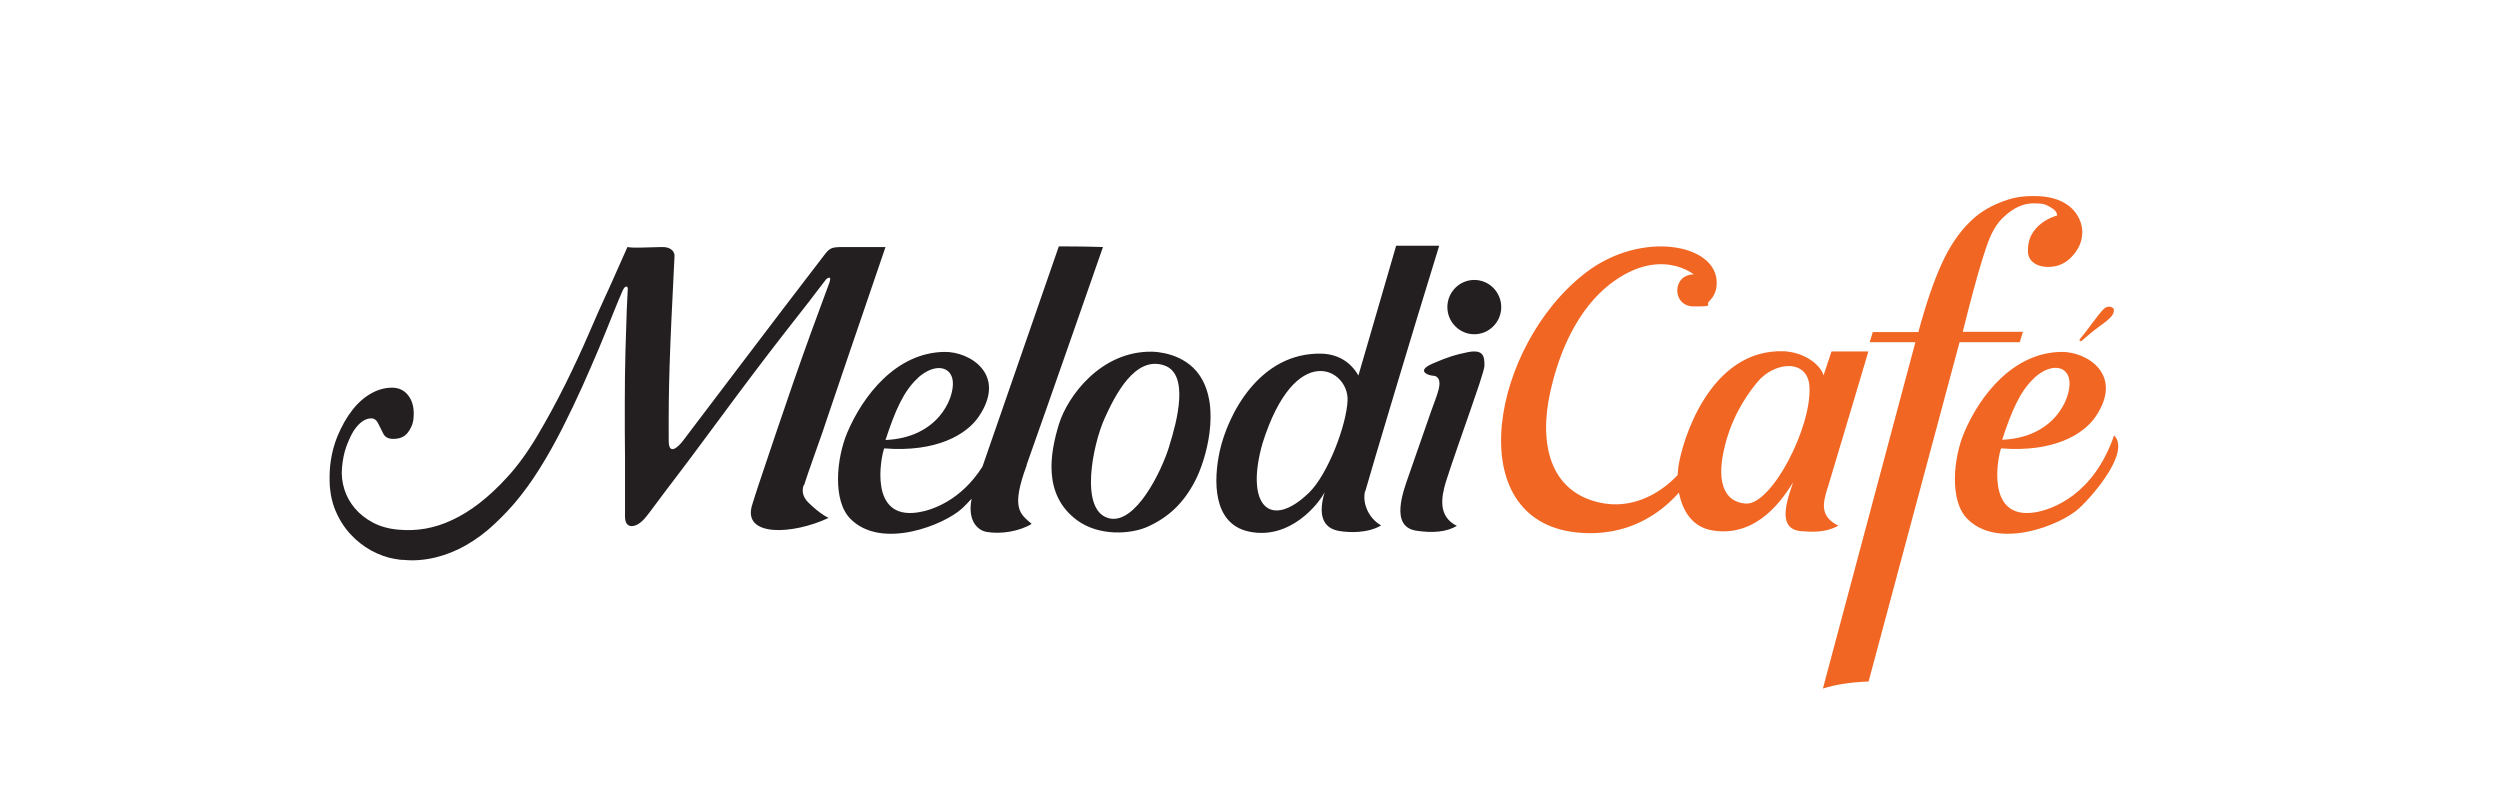
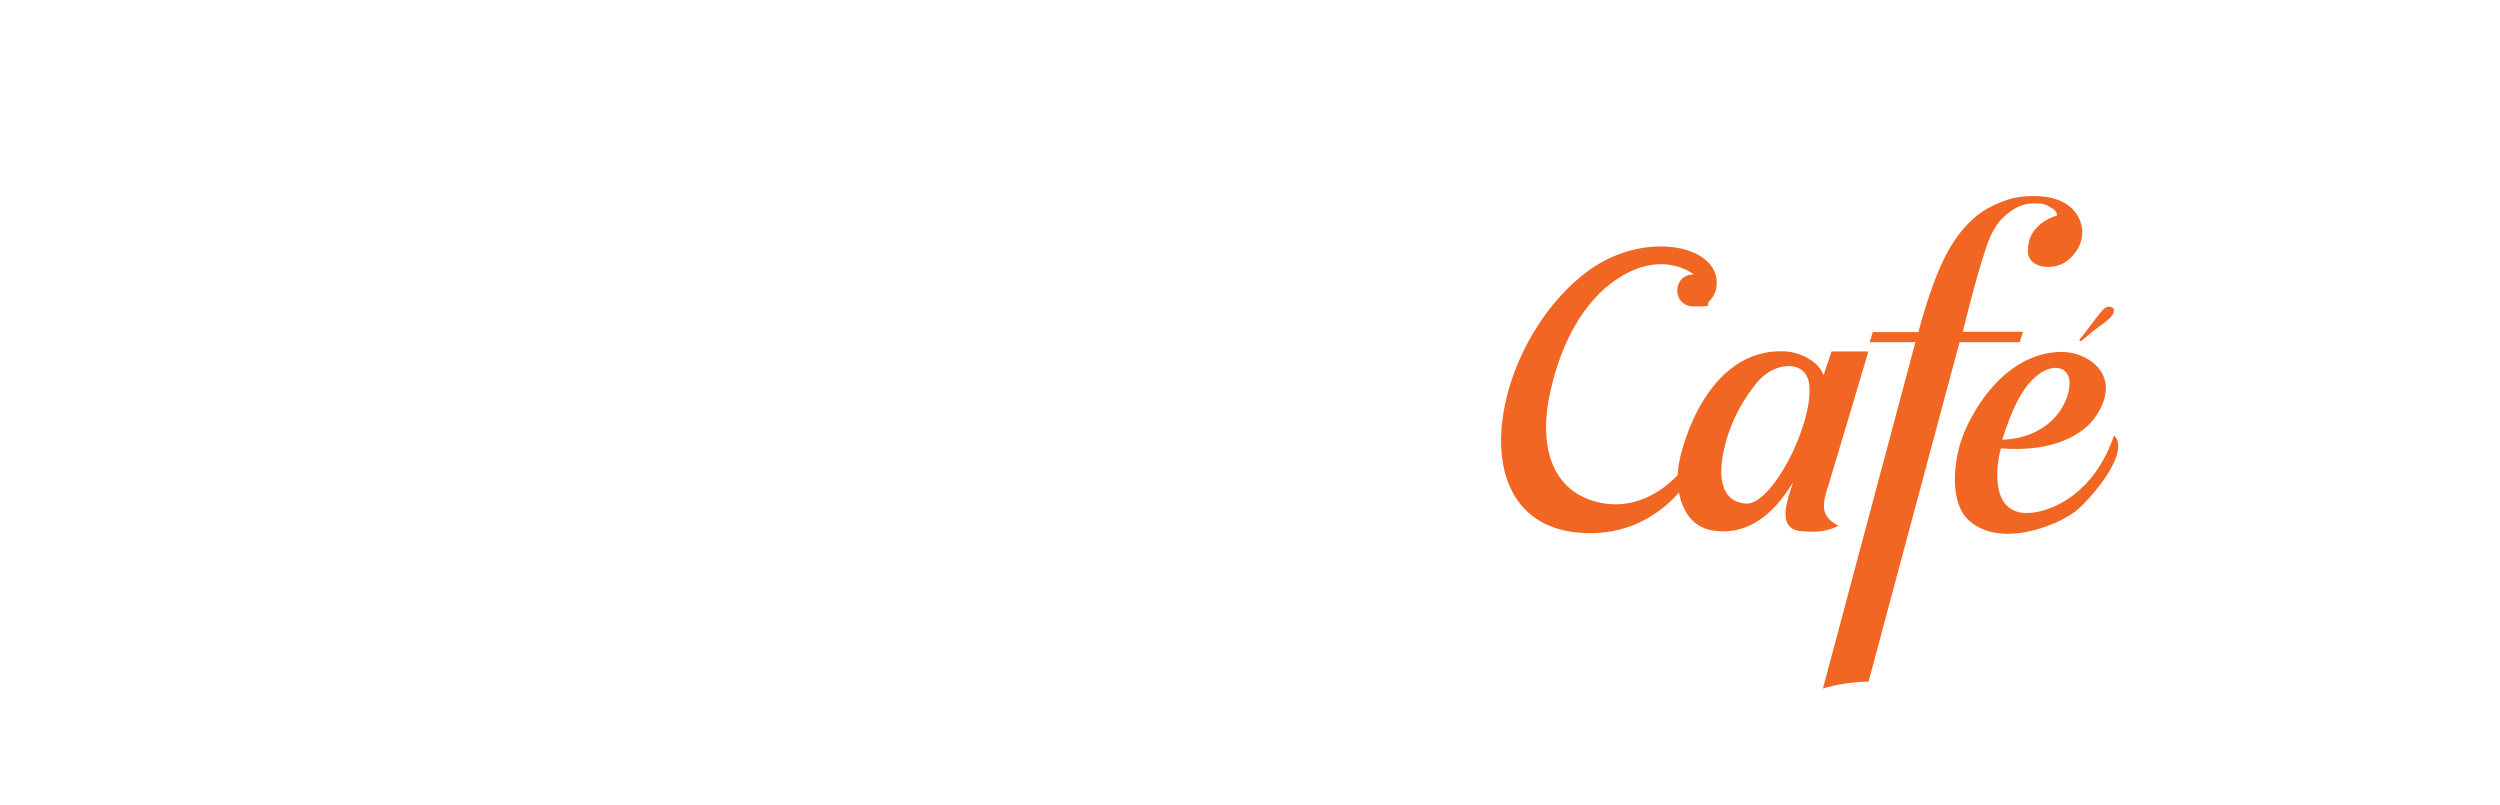
<svg xmlns="http://www.w3.org/2000/svg" id="Layer_1" version="1.1" viewBox="0 0 1132.4 364.6">
-   <path d="M364.2,219.8c2.4-7.5,5.5-15.7,8.7-25-1.5,4.2,21.6-63.8,28.2-82.9-8.7,0-11.7,0-19.9,0-2.2,0-3.7.2-4.6.6-.9.4-1.8,1.2-2.6,2.2-21.9,28.4-63.7,83.8-64.9,85.3-1.3,1.6-6.1,7-6.2-.2-.1-25.3.3-37.6,2.6-83.2.2-1.1-.1-2.4-1.1-3.3-.9-.9-2.5-1.5-4.8-1.4-8.3.2-12.5.5-15.4,0-6.4,14.6-10.2,22.8-9.8,21.9-2.1,4.5-4.7,10.4-7.8,17.6-3.1,7.2-6.6,14.7-10.5,22.6-3.9,7.8-8.1,15.6-12.6,23.2-4.5,7.6-9.1,13.9-13.8,19-8.3,9.1-16.6,15.5-24.8,19.3-8.2,3.9-16.4,5.2-24.6,4.4-4.4-.4-8.2-1.5-11.4-3.2-3.2-1.7-6-3.9-8.1-6.4-2.2-2.6-3.8-5.4-4.8-8.6-1-3.2-1.4-6.4-1.1-9.7.3-3.5.9-6.7,1.9-9.5,1-2.8,2.1-5.2,3.3-7.2,1.3-2,2.6-3.4,4-4.4,1.4-1,2.8-1.4,4.1-1.4,1.4,0,2.5.9,3.3,2.7.6,1.3,1.3,2.7,2.1,4.2.8,1.6,2.3,2.4,4.5,2.4,2.8,0,4.9-.8,6.5-2.7,1.5-1.9,2.5-4.1,2.7-6.6.4-4.1-.3-7.5-2.1-10-1.8-2.6-4.4-3.9-7.6-3.9-3.1,0-6.2.8-9.3,2.5-3.1,1.7-6,4.2-8.6,7.5-2.6,3.3-4.9,7.3-6.8,11.9-1.9,4.6-3.1,9.7-3.5,15.2,0,.9-.1,1.7-.1,2.5,0,.2,0,.4,0,.6,0,.2,0,.4,0,.6,0,.4,0,.8,0,1.2,0,1.6.1,3.1.3,4.5.3,2.9,1,5.5,1.8,7.8,1.8,4.7,4.2,8.6,7.1,11.8,2.9,3.2,6.1,5.7,9.7,7.7,3.6,1.9,7.1,3.2,10.8,3.8.6,0,1.3.2,1.9.3.3,0,.6,0,.9.1.2,0,.3,0,.5,0,.2,0,.3,0,.5,0,1.3.1,2.5.2,3.7.2,2.5,0,4.9-.2,7.3-.6,4.8-.8,9.4-2.3,14-4.5,4.5-2.2,8.9-5.1,13.1-8.6,4.2-3.6,8.2-7.6,12.1-12.1,3.9-4.6,7.8-9.9,11.4-15.7,3.7-5.9,7.1-12,10.3-18.3,3.2-6.3,6.2-12.6,9-18.8,2.8-6.3,5.4-12.2,7.7-17.7,2.3-5.6,4.4-10.6,6.1-15,1.8-4.4,3.2-7.9,4.4-10.6.6-1.4,1.2-2.1,1.8-2.1.6,0,.8.7.6,2.1,0,.5-.2,3.3-.4,8.3-.2,5-.4,11.3-.6,18.8-.2,7.5-.3,15.5-.3,24.1,0,8.6,0,16.6.1,24,0,7.4,0,13.6,0,18.6,0,5,0,7.8,0,8.3,0,2.8,1.1,4.3,3,4.3,2.1,0,4.4-1.5,6.7-4.4.4-.5,1.9-2.4,4.4-5.8,2.5-3.4,5.7-7.6,9.5-12.6,3.8-5,8.1-10.7,12.8-17.1,4.7-6.4,9.5-12.8,14.4-19.4,4.9-6.6,9.8-13,14.5-19.2,4.8-6.2,9.1-11.8,12.9-16.6,3.8-4.8,6.9-8.8,9.2-11.9,2.4-3.1,3.6-4.7,3.7-4.8.7-.6,1.2-.8,1.6-.7.4.2.3,1.1-.3,2.7-5.6,15-11.1,30.1-16.4,45.4-5.3,15.3-10.5,30.8-15.7,46.3-1.1,3.3-2,6.2-2.8,8.8-4.2,14.3,18.5,13.2,34.7,5.6-2.3-1.1-5.1-3.2-7.7-5.6-2-1.8-5.1-4.5-3.6-9.2ZM465,210.6c9.9-27.8,34.6-98.7,34.6-98.7-7.6-.3-20-.3-20-.3l-34.6,99.8c-9.8,15.4-23,19.8-29.3,20.7-22.3,3.4-16.7-25-15.2-29,24,1.9,37.4-6.5,42.7-14.2,13.2-19.2-3.9-29.7-15.4-29.5-22,.3-37,20-44,36.5-4.9,11.6-6.8,30.8,1.4,39.1,14.1,14.3,42.7,2.7,50.7-4.8,1.2-1.2,2.7-2.6,4.2-4.3-2.1,10.7,3.4,14.4,6.6,15,6.5,1.2,15.1-.2,20.6-3.6-5.3-4.6-9.5-7-2.2-26.7ZM415.8,171.1c7.7-6.8,15.2-5.3,15.8,1.8.6,7.9-7,25.4-30.5,26.4,4.3-13.1,8.2-22.3,14.8-28.2ZM521.7,159.3c-23.1-.3-38.1,20.2-42,32.7-4.1,13.3-7.4,32.1,8.1,43.6,10,7.4,24.4,6.4,32,3,9.5-4.3,16.4-10.7,21.7-21.1,4.6-8.9,11.7-32.7,2-47.3-7-10.5-20.2-10.9-21.9-10.9ZM529.6,202.2c-3.5,11.4-15.2,35.3-27.1,32.6-13.8-3.2-7.5-33.4-2.2-45.2,4.6-10.2,13.8-28.9,27.3-24,11.1,4.1,5.6,25.1,2,36.5ZM618.4,222.6c2-7.3,22-74.2,33.5-111.3h-19.5l-17.1,58.8c-3.3-5.8-8.8-9.6-16.5-9.9-28.4-.8-42.7,27.8-46.3,44.1-2.8,12.8-3.5,33,13.3,36.5,18.5,3.9,31.6-12.6,34.2-17.9-3.9,13.2,1.5,16.7,6.5,17.6,4.7.8,13,1.1,19.1-2.5-6.1-3.5-8.5-10.5-7.3-15.5ZM610.4,181.2c-.4,11.3-9,33.8-17.5,42-17.6,17-29.1,5.8-21-22.5,14.8-46.8,38.9-33.6,38.5-19.5ZM664.1,159.7c-4.2.8-8.4,2-15.2,5-7.8,3.4-1.4,5.2-1.6,5.1.8.4,2.7.4,3,.6,3.9,2,.3,9-2.1,16-1.8,5.2-9.1,26.2-10,28.7-2.7,7.7-8.7,23.5,3.4,25.3,7.4,1.1,13.6.6,18.3-2.2-8.7-4.3-7-13.1-5-19.9,2.1-6.8,11.1-32.4,11.1-32.4,2.6-7.6,6.4-18.2,6.4-20.4,0-4.3-.5-7.6-8.4-5.8ZM667.8,126.8c-6.7,0-12.2,5.5-12.2,12.3s5.5,12.3,12.2,12.3,12.2-5.5,12.2-12.3-5.5-12.3-12.2-12.3Z" fill="#231f20" />
  <path d="M942.6,154.6c2-1.7,3.9-3.3,5.5-4.6,1.7-1.3,2.7-2.1,3-2.3,2.2-1.5,3.8-2.8,4.8-3.9,1.1-1.1,1.6-2.1,1.6-3.1s-.2-1-.6-1.3c-.4-.3-.9-.5-1.6-.5-1,0-2,.5-2.9,1.6-.9.9-2.3,2.7-4.1,5.1-2.5,3.4-4.7,6.2-6.5,8.4l.7.6ZM914.9,154.9l1.4-4.6h-27.2v-.2l2.5-9.9c3.2-12.4,5.9-21.8,8.1-28.2,2.1-6.4,4.8-11,8.1-13.9,4.3-4,8.7-6,13.4-6s5.4.6,7.5,1.7c2.1,1.2,3.1,2.4,3.1,3.8-4,1.2-7.2,3.2-9.6,5.9-2.4,2.7-3.6,5.9-3.6,9.5-.2,2.5.6,4.4,2.3,5.8,1.7,1.4,4,2.1,6.9,2.1,4.3,0,7.9-1.6,10.9-4.9,3-3.3,4.5-6.9,4.5-10.9s-2-8.7-5.9-11.7c-3.9-3.1-9.2-4.6-16-4.6s-10.6,1-15.8,3.1c-5.1,2.1-9.5,4.9-13,8.4-5.1,4.9-9.4,11.3-13,19.2-3.6,7.9-7.1,18.1-10.5,30.7v.2h-20.7l-1.4,4.6h20.7l-41.9,156.9c5.5-1.8,12.4-2.9,20.7-3.2l41.2-153.7h27.2ZM827.7,221.5c9.9-32.9,13.7-45.9,18.6-62.3h-16.7c-1.7,5-3.6,10.8-3.6,10.8-1.5-5-8.8-10.4-17.9-10.9-33.8-1.2-46.3,40.9-47.9,52.6-.1,1-.2,2.2-.3,3.5-8.6,9.1-21.2,15.5-35.1,12.5-23.1-5-27.7-27.1-22.6-50.1,2.3-10.4,5.5-19.1,9.1-26.2,5.3-10.4,11.5-17.6,17.7-22.5,22.6-17.6,38.2-4.6,38.2-4.6-9.9,0-10,14.5,0,14.5s4.9-.4,7.2-2.6c2-1.9,3.2-4.7,3.2-7.8.5-18-34.1-24.3-59.3-4.9-42.5,32.5-57.6,112.3-3.9,117.7,23.1,2.3,38.1-9,46.1-18.1,1.5,7.8,5.7,15.7,15.4,17.2,20.9,3.3,32.5-15.9,36.3-21.8-2.6,7.8-7.7,21.2,3.7,22.1,5.1.4,11.1.7,16.8-2.5-8.6-4.3-6.9-10.3-5-16.8ZM790.7,228.1c-9.2-.7-13.2-8.9-9.9-24,2.9-13.4,9-23.5,15.1-30.9,7.7-9.5,22.9-10.8,23.7,1.8,1.2,18.4-17.2,54-28.9,53.1ZM957.6,197.2c-9.3,27.1-28.2,33.7-36,34.9-22.3,3.4-16.7-25-15.2-29,24,1.9,37.4-6.5,42.7-14.2,13.2-19.2-3.9-29.7-15.4-29.5-22,.3-37,20-44,36.5-4.9,11.6-6.8,30.8,1.4,39.1,14.1,14.3,42.7,2.7,50.7-4.8,7.5-7,22.9-25.6,15.9-32.9ZM921.6,171c7.7-6.8,15.2-5.3,15.8,1.8.6,7.9-7,25.4-30.5,26.4,4.3-13.1,8.2-22.3,14.8-28.2Z" fill="#f16623" />
</svg>